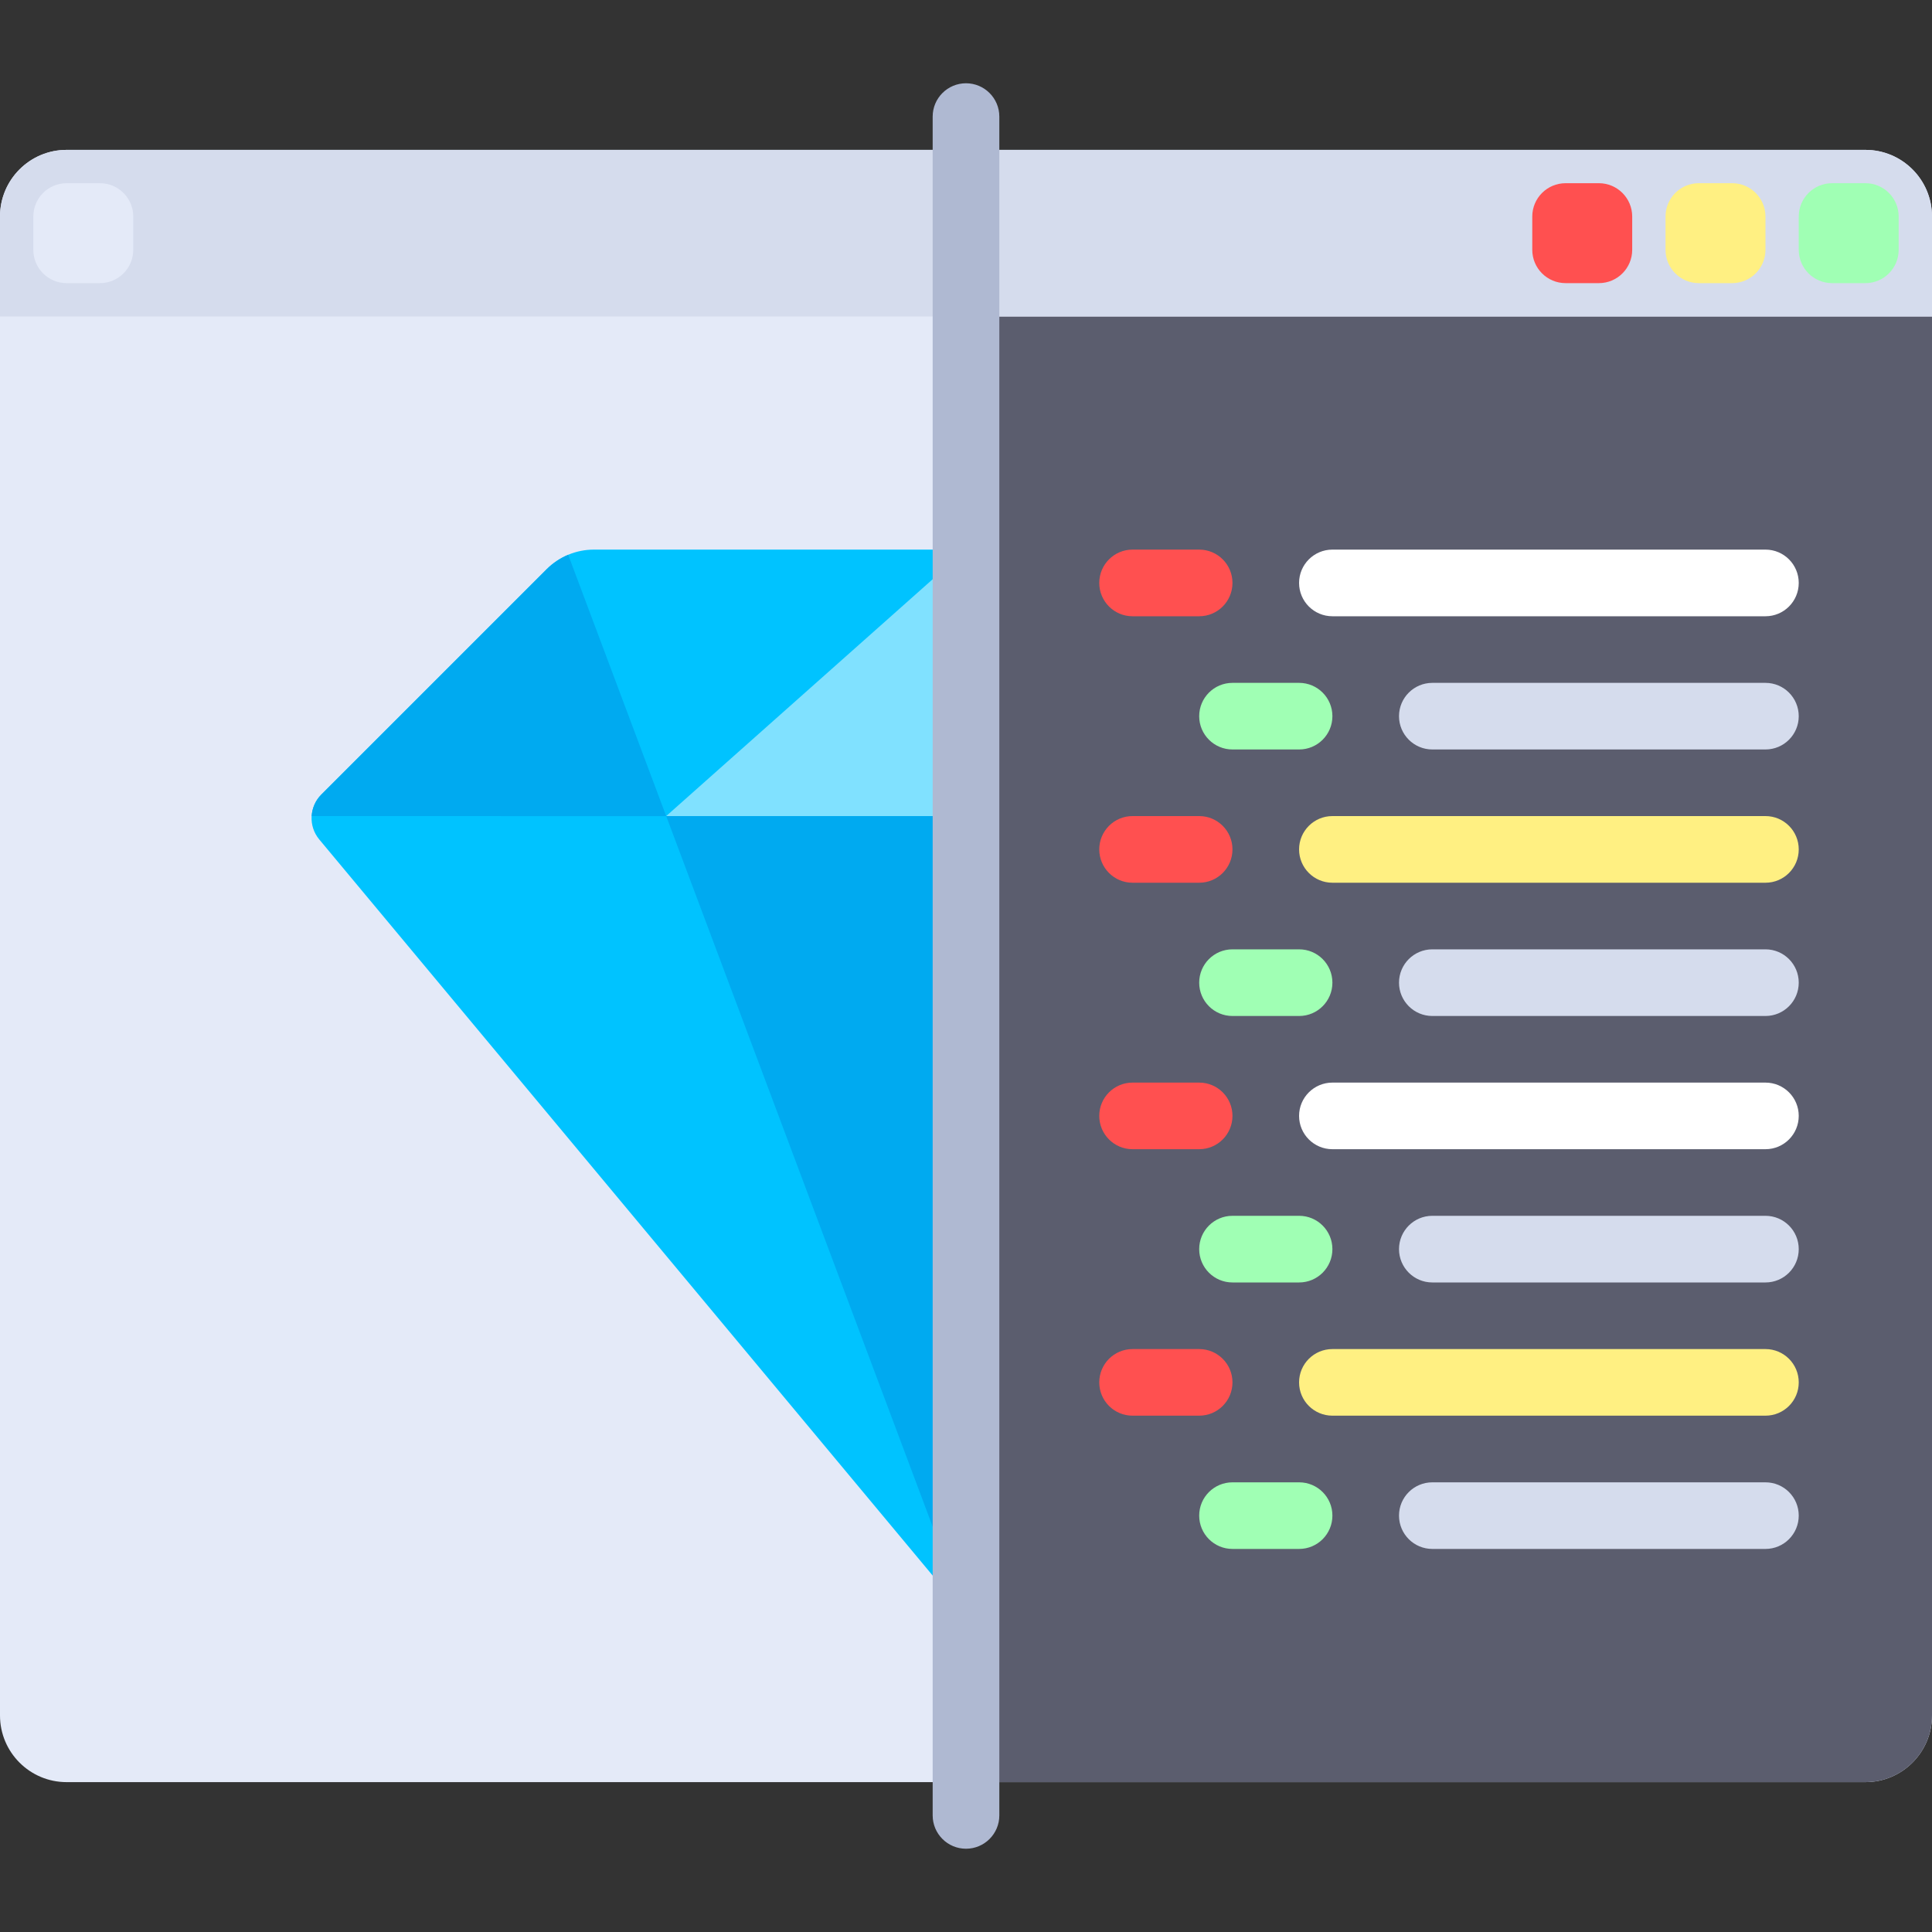
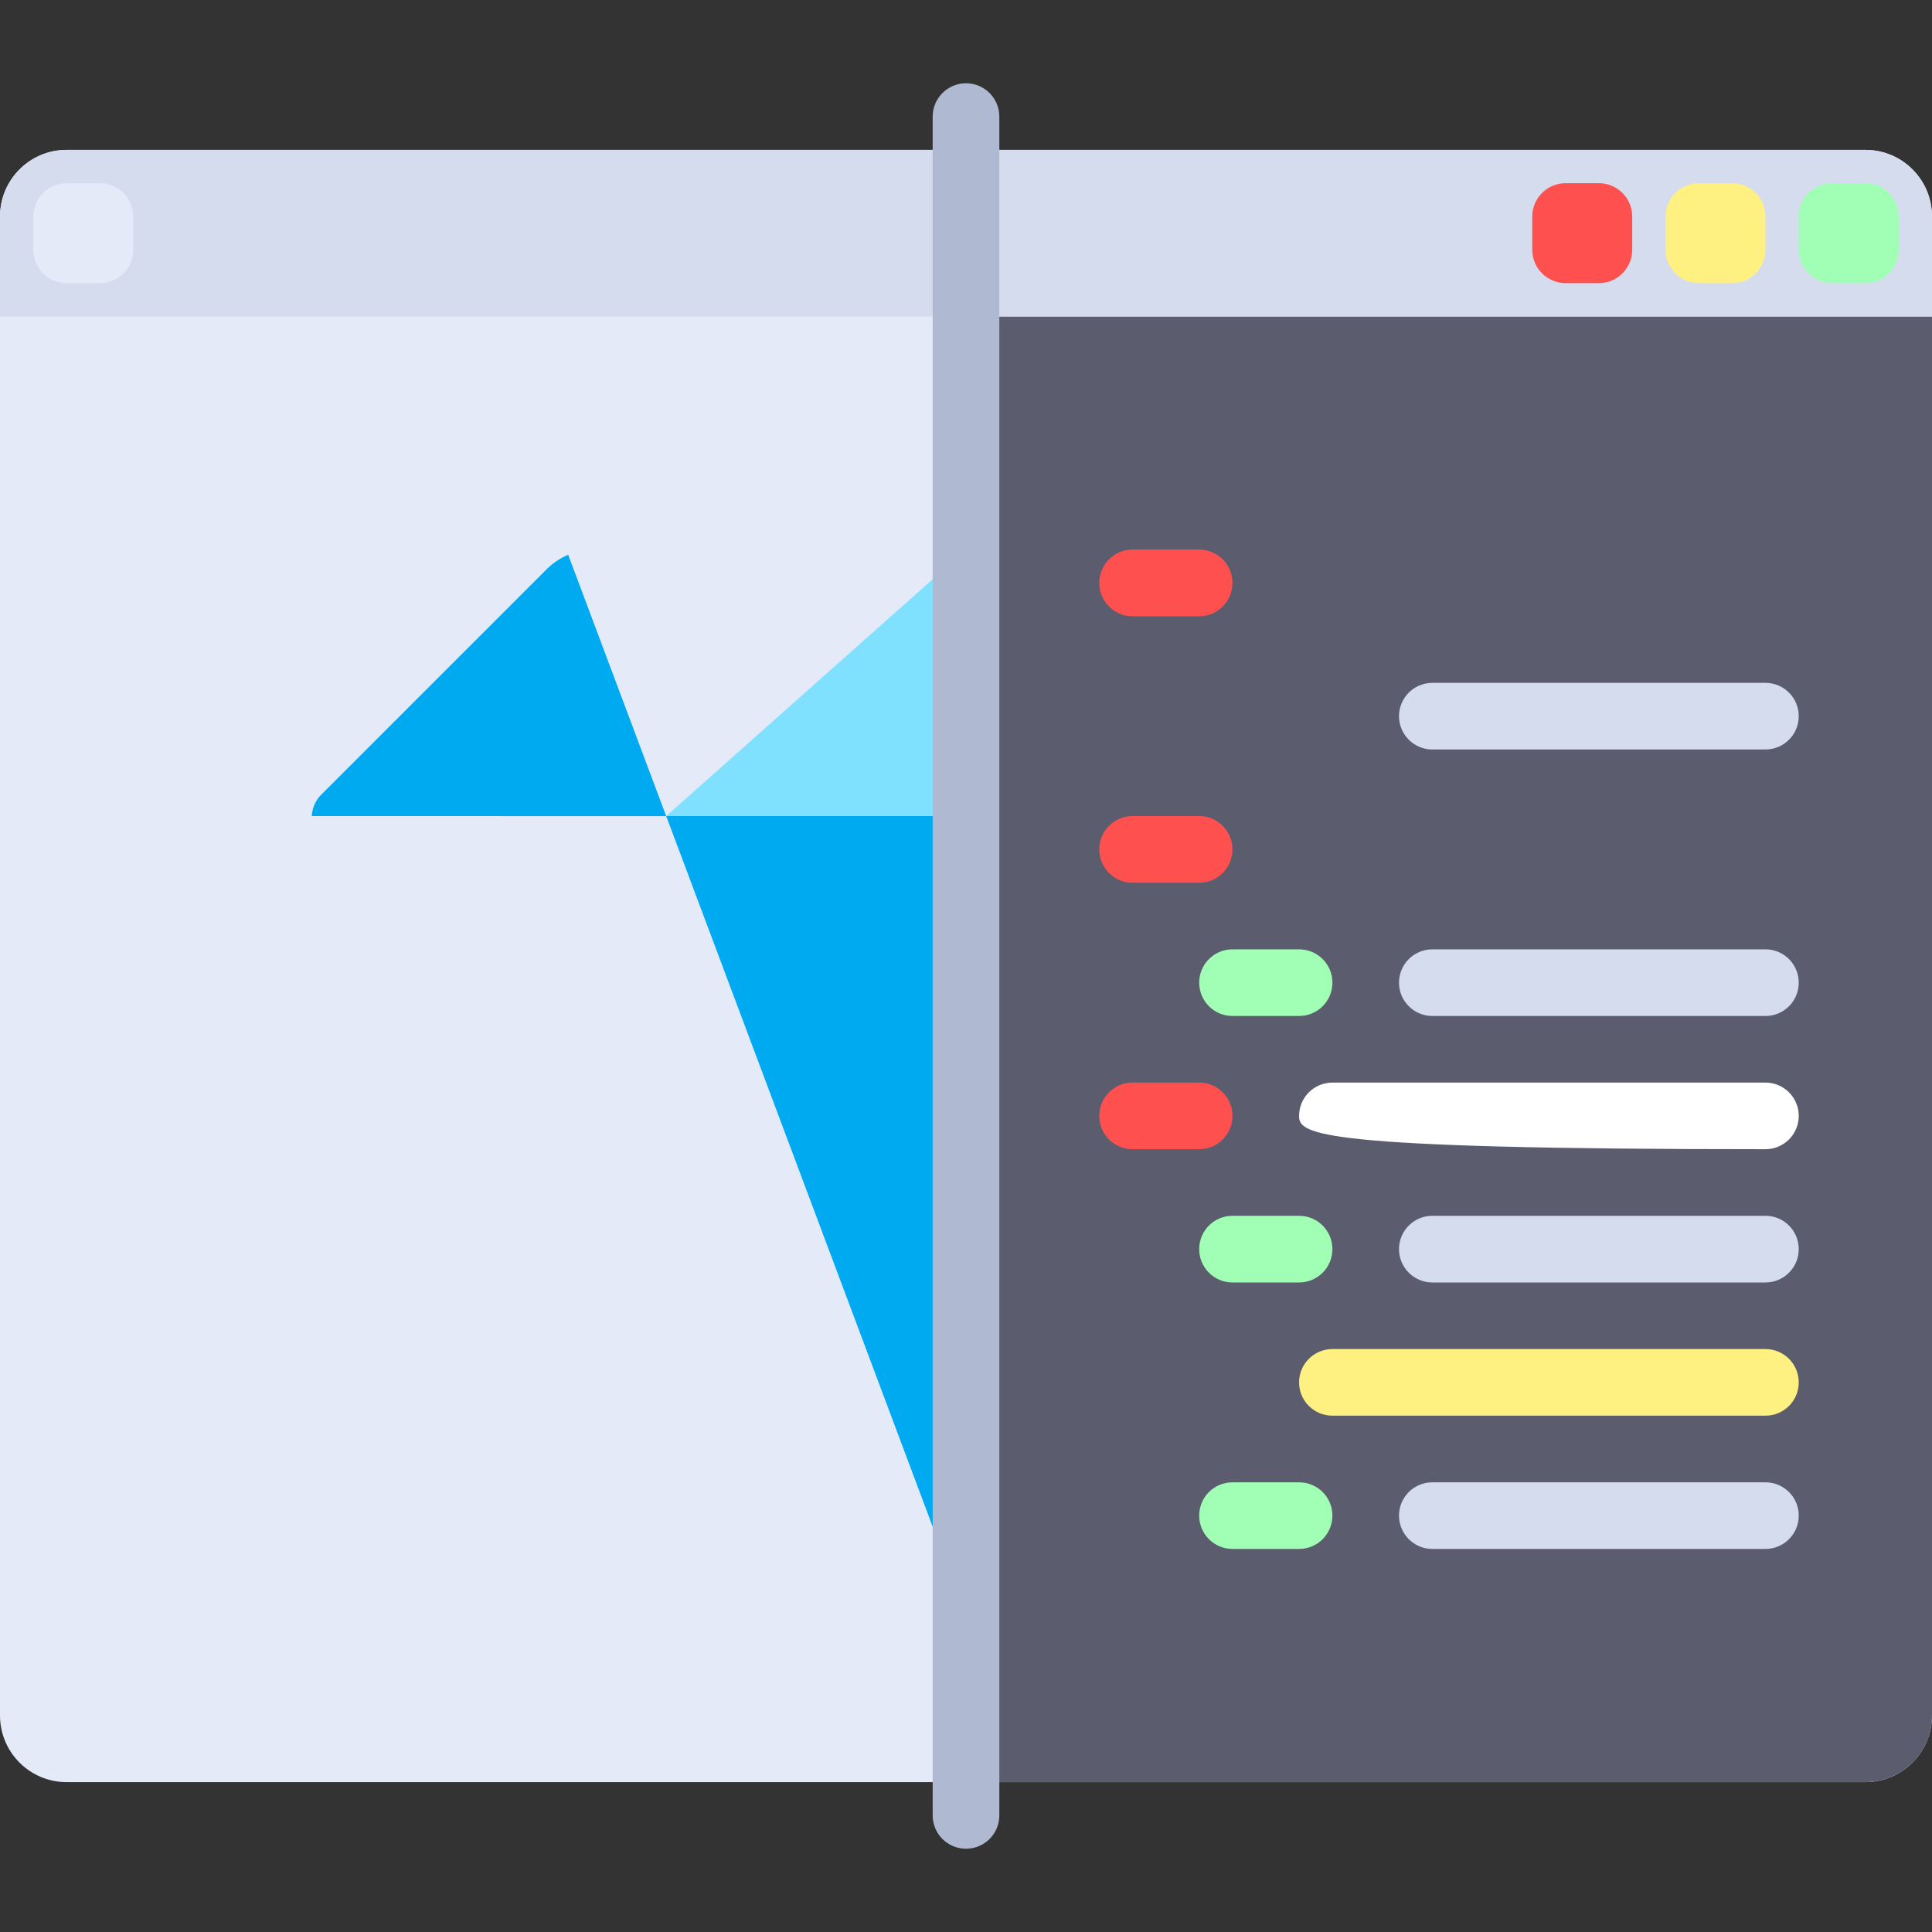
<svg xmlns="http://www.w3.org/2000/svg" width="40" height="40" viewBox="0 0 40 40" fill="none">
  <rect x="0" y="0" width="40" height="40" fill="#333333" stroke="none" />
  <path d="M38.621 36.897H1.379C0.618 36.897 0 36.279 0 35.517V4.483C0 3.721 0.618 3.103 1.379 3.103H38.621C39.383 3.103 40 3.721 40 4.483V35.517C40 36.279 39.383 36.897 38.621 36.897Z" fill="#E4EAF8" />
  <path d="M38.621 36.897H20V6.552H40V35.517C40 36.279 39.383 36.897 38.621 36.897Z" fill="#5B5D6E" />
  <path d="M40 6.552H0V4.483C0 3.721 0.618 3.103 1.379 3.103H38.621C39.383 3.103 40 3.721 40 4.483V6.552Z" fill="#D5DCED" />
  <path d="M2.069 5.862H1.379C0.998 5.862 0.69 5.553 0.69 5.172V4.483C0.69 4.102 0.998 3.793 1.379 3.793H2.069C2.45 3.793 2.759 4.102 2.759 4.483V5.172C2.759 5.553 2.45 5.862 2.069 5.862Z" fill="#E4EAF8" />
  <path d="M33.103 5.862H32.414C32.033 5.862 31.724 5.553 31.724 5.172V4.483C31.724 4.102 32.033 3.793 32.414 3.793H33.103C33.484 3.793 33.793 4.102 33.793 4.483V5.172C33.793 5.553 33.484 5.862 33.103 5.862Z" fill="#FF5050" />
  <path d="M35.862 5.862H35.172C34.791 5.862 34.483 5.553 34.483 5.172V4.483C34.483 4.102 34.791 3.793 35.172 3.793H35.862C36.243 3.793 36.552 4.102 36.552 4.483V5.172C36.552 5.553 36.243 5.862 35.862 5.862Z" fill="#FFF082" />
  <path d="M38.621 5.862H37.931C37.55 5.862 37.241 5.553 37.241 5.172V4.483C37.241 4.102 37.55 3.793 37.931 3.793H38.621C39.002 3.793 39.31 4.102 39.31 4.483V5.172C39.31 5.553 39.002 5.862 38.621 5.862Z" fill="#A0FFB4" />
-   <path d="M11.32 11.783L6.652 16.451C6.4 16.703 6.382 17.106 6.61 17.38L20 33.448V11.379H12.296C11.93 11.379 11.579 11.525 11.32 11.783Z" fill="#00C3FF" />
  <path d="M20 11.379L13.793 16.896H20V11.379Z" fill="#80E1FF" />
  <path d="M13.793 16.897L11.764 11.486C11.6 11.555 11.449 11.655 11.32 11.783L6.652 16.451C6.529 16.574 6.464 16.734 6.454 16.896L13.793 16.897Z" fill="#00AAF0" />
  <path d="M13.793 16.896L20 33.448V16.896H13.793Z" fill="#00AAF0" />
  <path d="M20 38.276C19.619 38.276 19.31 37.967 19.31 37.586V2.414C19.31 2.033 19.619 1.724 20 1.724C20.381 1.724 20.69 2.033 20.69 2.414V37.586C20.69 37.967 20.381 38.276 20 38.276Z" fill="#AFB9D2" />
  <path d="M24.828 12.759H23.448C23.067 12.759 22.759 12.45 22.759 12.069C22.759 11.688 23.067 11.379 23.448 11.379H24.828C25.209 11.379 25.517 11.688 25.517 12.069C25.517 12.45 25.209 12.759 24.828 12.759Z" fill="#FF5050" />
  <path d="M24.828 18.276H23.448C23.067 18.276 22.759 17.967 22.759 17.586C22.759 17.205 23.067 16.896 23.448 16.896H24.828C25.209 16.896 25.517 17.205 25.517 17.586C25.517 17.967 25.209 18.276 24.828 18.276Z" fill="#FF5050" />
-   <path d="M26.897 15.517H25.517C25.136 15.517 24.828 15.208 24.828 14.828C24.828 14.447 25.136 14.138 25.517 14.138H26.897C27.278 14.138 27.586 14.447 27.586 14.828C27.586 15.208 27.278 15.517 26.897 15.517Z" fill="#A0FFB4" />
-   <path d="M36.552 12.759H27.586C27.205 12.759 26.896 12.45 26.896 12.069C26.896 11.688 27.205 11.379 27.586 11.379H36.552C36.933 11.379 37.241 11.688 37.241 12.069C37.241 12.45 36.933 12.759 36.552 12.759Z" fill="white" />
-   <path d="M36.552 18.276H27.586C27.205 18.276 26.896 17.967 26.896 17.586C26.896 17.205 27.205 16.896 27.586 16.896H36.552C36.933 16.896 37.241 17.205 37.241 17.586C37.241 17.967 36.933 18.276 36.552 18.276Z" fill="#FFF082" />
  <path d="M36.552 15.517H29.655C29.274 15.517 28.965 15.208 28.965 14.828C28.965 14.447 29.274 14.138 29.655 14.138H36.552C36.933 14.138 37.241 14.447 37.241 14.828C37.241 15.208 36.933 15.517 36.552 15.517Z" fill="#D5DCED" />
  <path d="M26.897 21.035H25.517C25.136 21.035 24.828 20.726 24.828 20.345C24.828 19.964 25.136 19.655 25.517 19.655H26.897C27.278 19.655 27.586 19.964 27.586 20.345C27.586 20.726 27.278 21.035 26.897 21.035Z" fill="#A0FFB4" />
  <path d="M36.552 21.035H29.655C29.274 21.035 28.965 20.726 28.965 20.345C28.965 19.964 29.274 19.655 29.655 19.655H36.552C36.933 19.655 37.241 19.964 37.241 20.345C37.241 20.726 36.933 21.035 36.552 21.035Z" fill="#D5DCED" />
  <path d="M24.828 23.793H23.448C23.067 23.793 22.759 23.484 22.759 23.103C22.759 22.723 23.067 22.414 23.448 22.414H24.828C25.209 22.414 25.517 22.723 25.517 23.103C25.517 23.484 25.209 23.793 24.828 23.793Z" fill="#FF5050" />
-   <path d="M24.828 29.31H23.448C23.067 29.31 22.759 29.002 22.759 28.621C22.759 28.24 23.067 27.931 23.448 27.931H24.828C25.209 27.931 25.517 28.24 25.517 28.621C25.517 29.002 25.209 29.31 24.828 29.31Z" fill="#FF5050" />
  <path d="M26.897 26.552H25.517C25.136 26.552 24.828 26.243 24.828 25.862C24.828 25.481 25.136 25.172 25.517 25.172H26.897C27.278 25.172 27.586 25.481 27.586 25.862C27.586 26.243 27.278 26.552 26.897 26.552Z" fill="#A0FFB4" />
-   <path d="M36.552 23.793H27.586C27.205 23.793 26.896 23.484 26.896 23.103C26.896 22.723 27.205 22.414 27.586 22.414H36.552C36.933 22.414 37.241 22.723 37.241 23.103C37.241 23.484 36.933 23.793 36.552 23.793Z" fill="white" />
+   <path d="M36.552 23.793C27.205 23.793 26.896 23.484 26.896 23.103C26.896 22.723 27.205 22.414 27.586 22.414H36.552C36.933 22.414 37.241 22.723 37.241 23.103C37.241 23.484 36.933 23.793 36.552 23.793Z" fill="white" />
  <path d="M36.552 29.31H27.586C27.205 29.31 26.896 29.002 26.896 28.621C26.896 28.24 27.205 27.931 27.586 27.931H36.552C36.933 27.931 37.241 28.24 37.241 28.621C37.241 29.002 36.933 29.31 36.552 29.31Z" fill="#FFF082" />
  <path d="M36.552 26.552H29.655C29.274 26.552 28.965 26.243 28.965 25.862C28.965 25.481 29.274 25.172 29.655 25.172H36.552C36.933 25.172 37.241 25.481 37.241 25.862C37.241 26.243 36.933 26.552 36.552 26.552Z" fill="#D5DCED" />
  <path d="M26.897 32.069H25.517C25.136 32.069 24.828 31.76 24.828 31.379C24.828 30.998 25.136 30.69 25.517 30.69H26.897C27.278 30.69 27.586 30.998 27.586 31.379C27.586 31.76 27.278 32.069 26.897 32.069Z" fill="#A0FFB4" />
  <path d="M36.552 32.069H29.655C29.274 32.069 28.965 31.76 28.965 31.379C28.965 30.998 29.274 30.69 29.655 30.69H36.552C36.933 30.69 37.241 30.998 37.241 31.379C37.241 31.76 36.933 32.069 36.552 32.069Z" fill="#D5DCED" />
</svg>